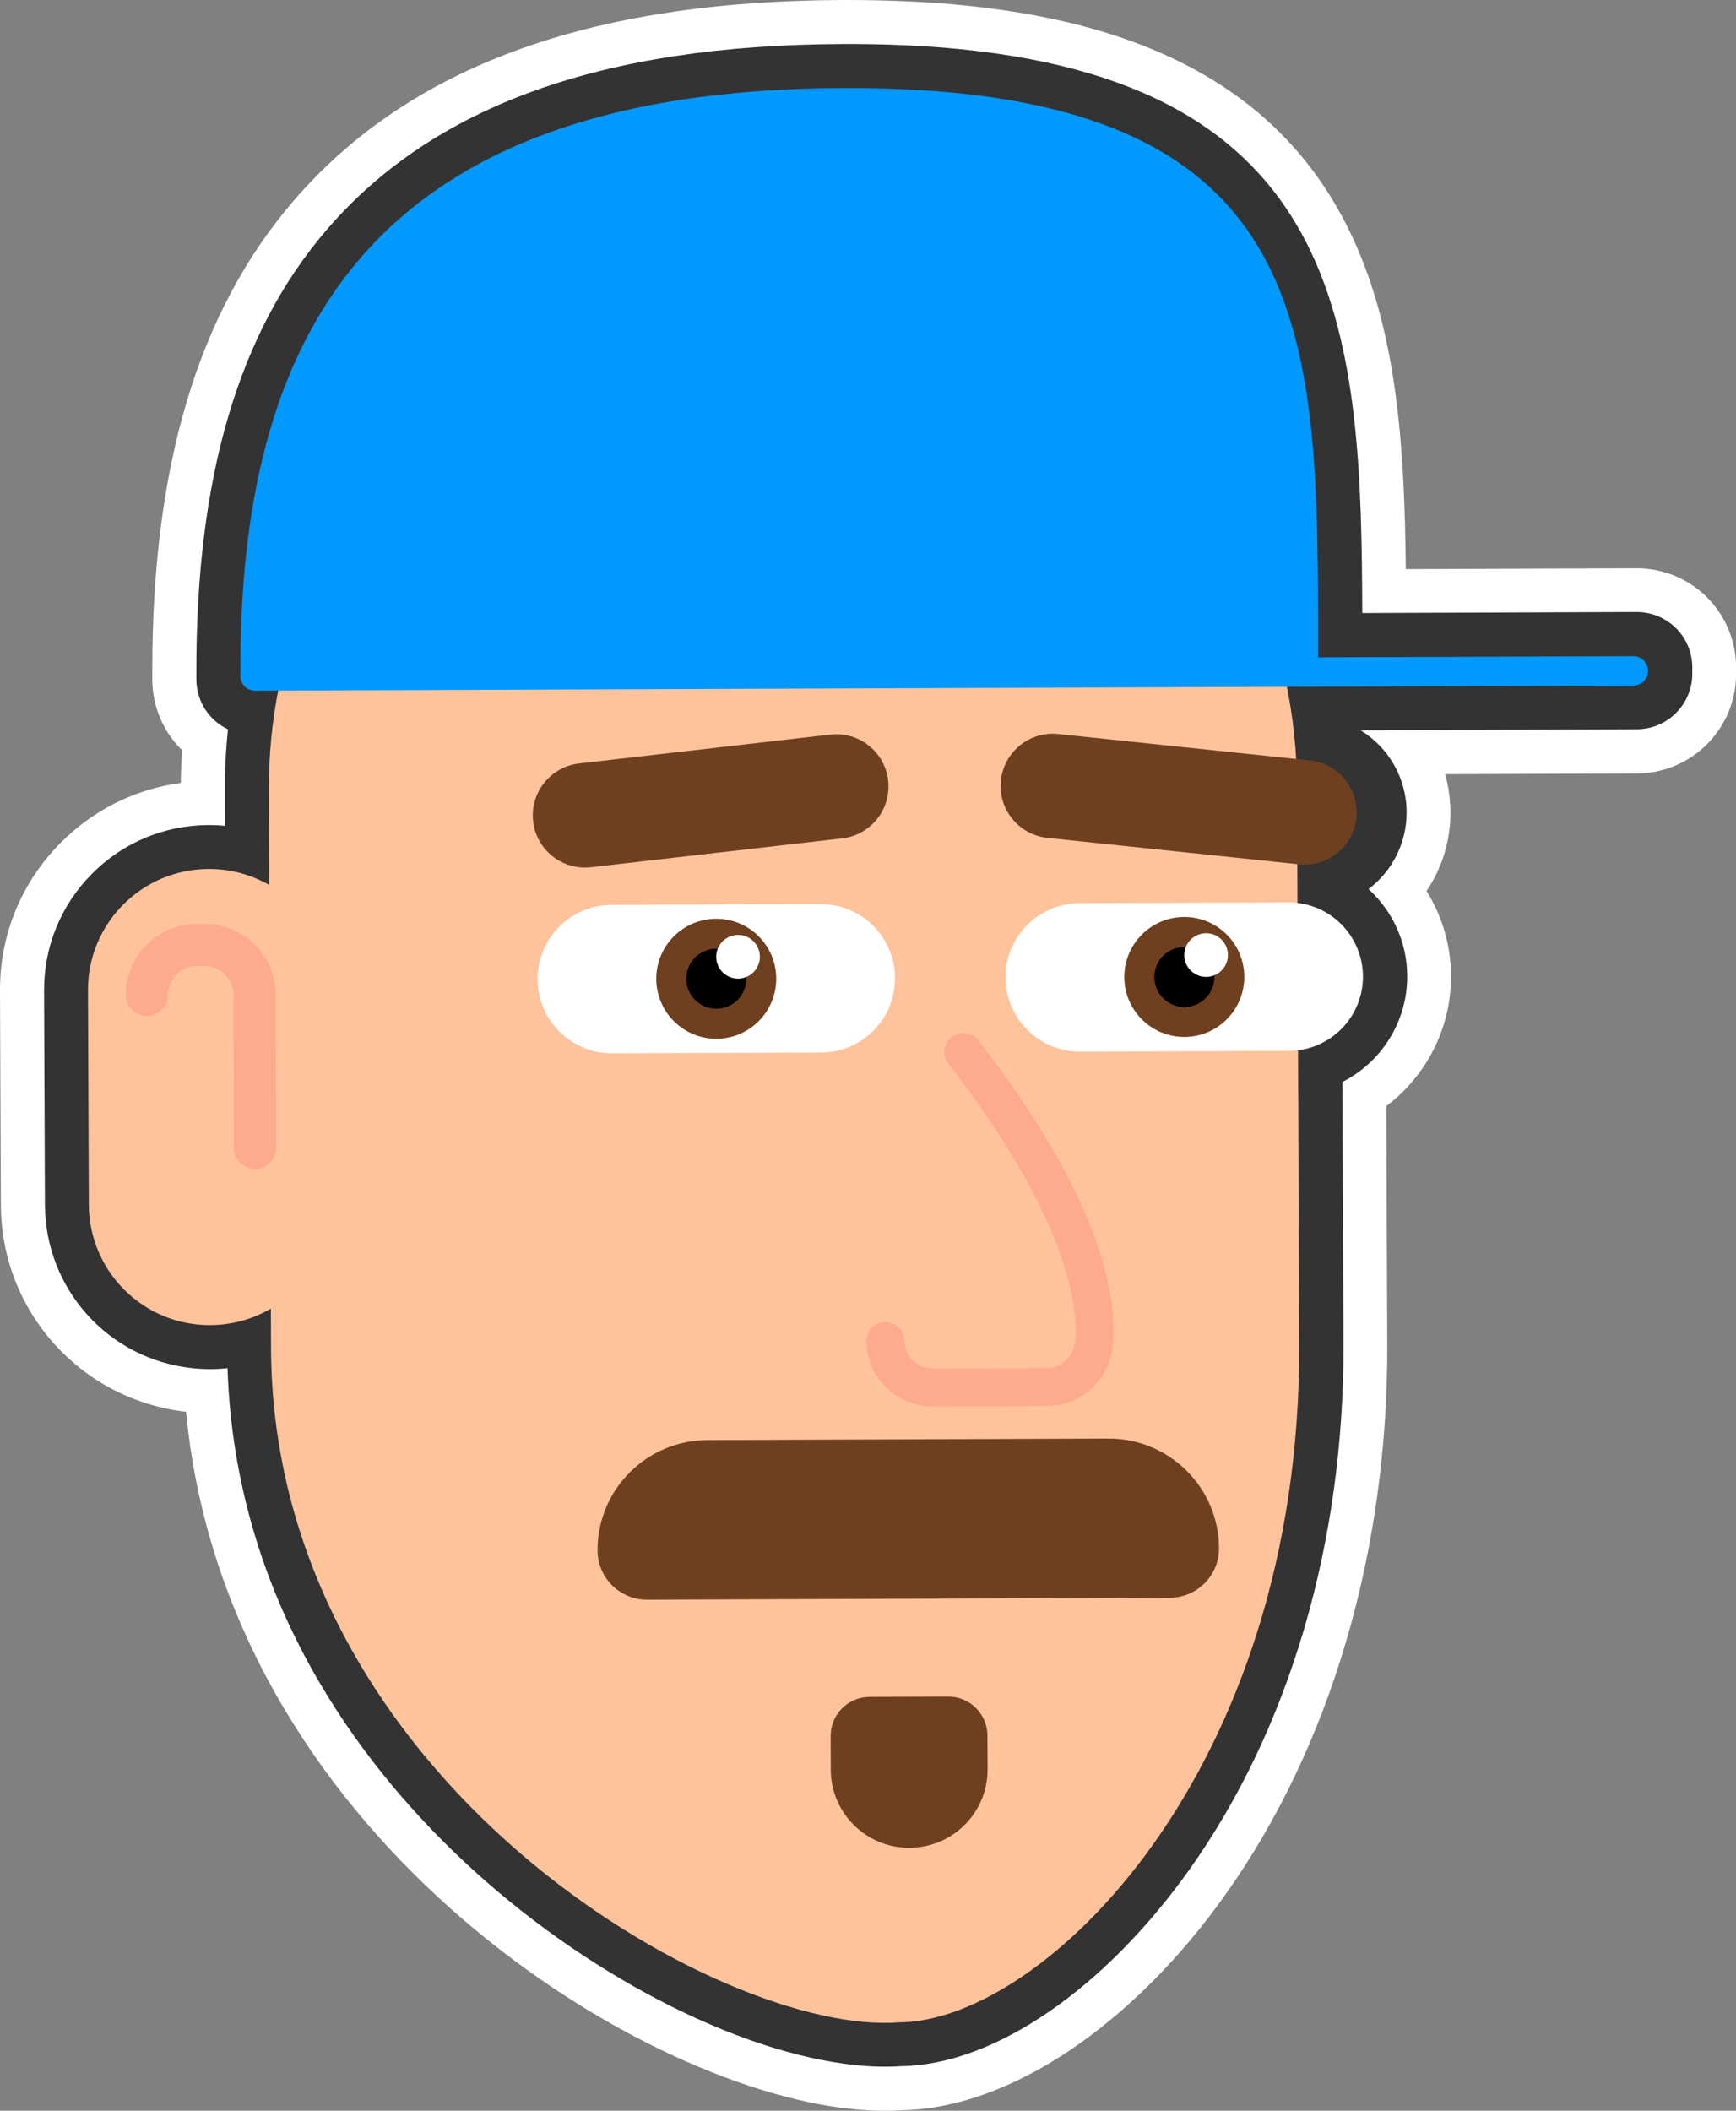
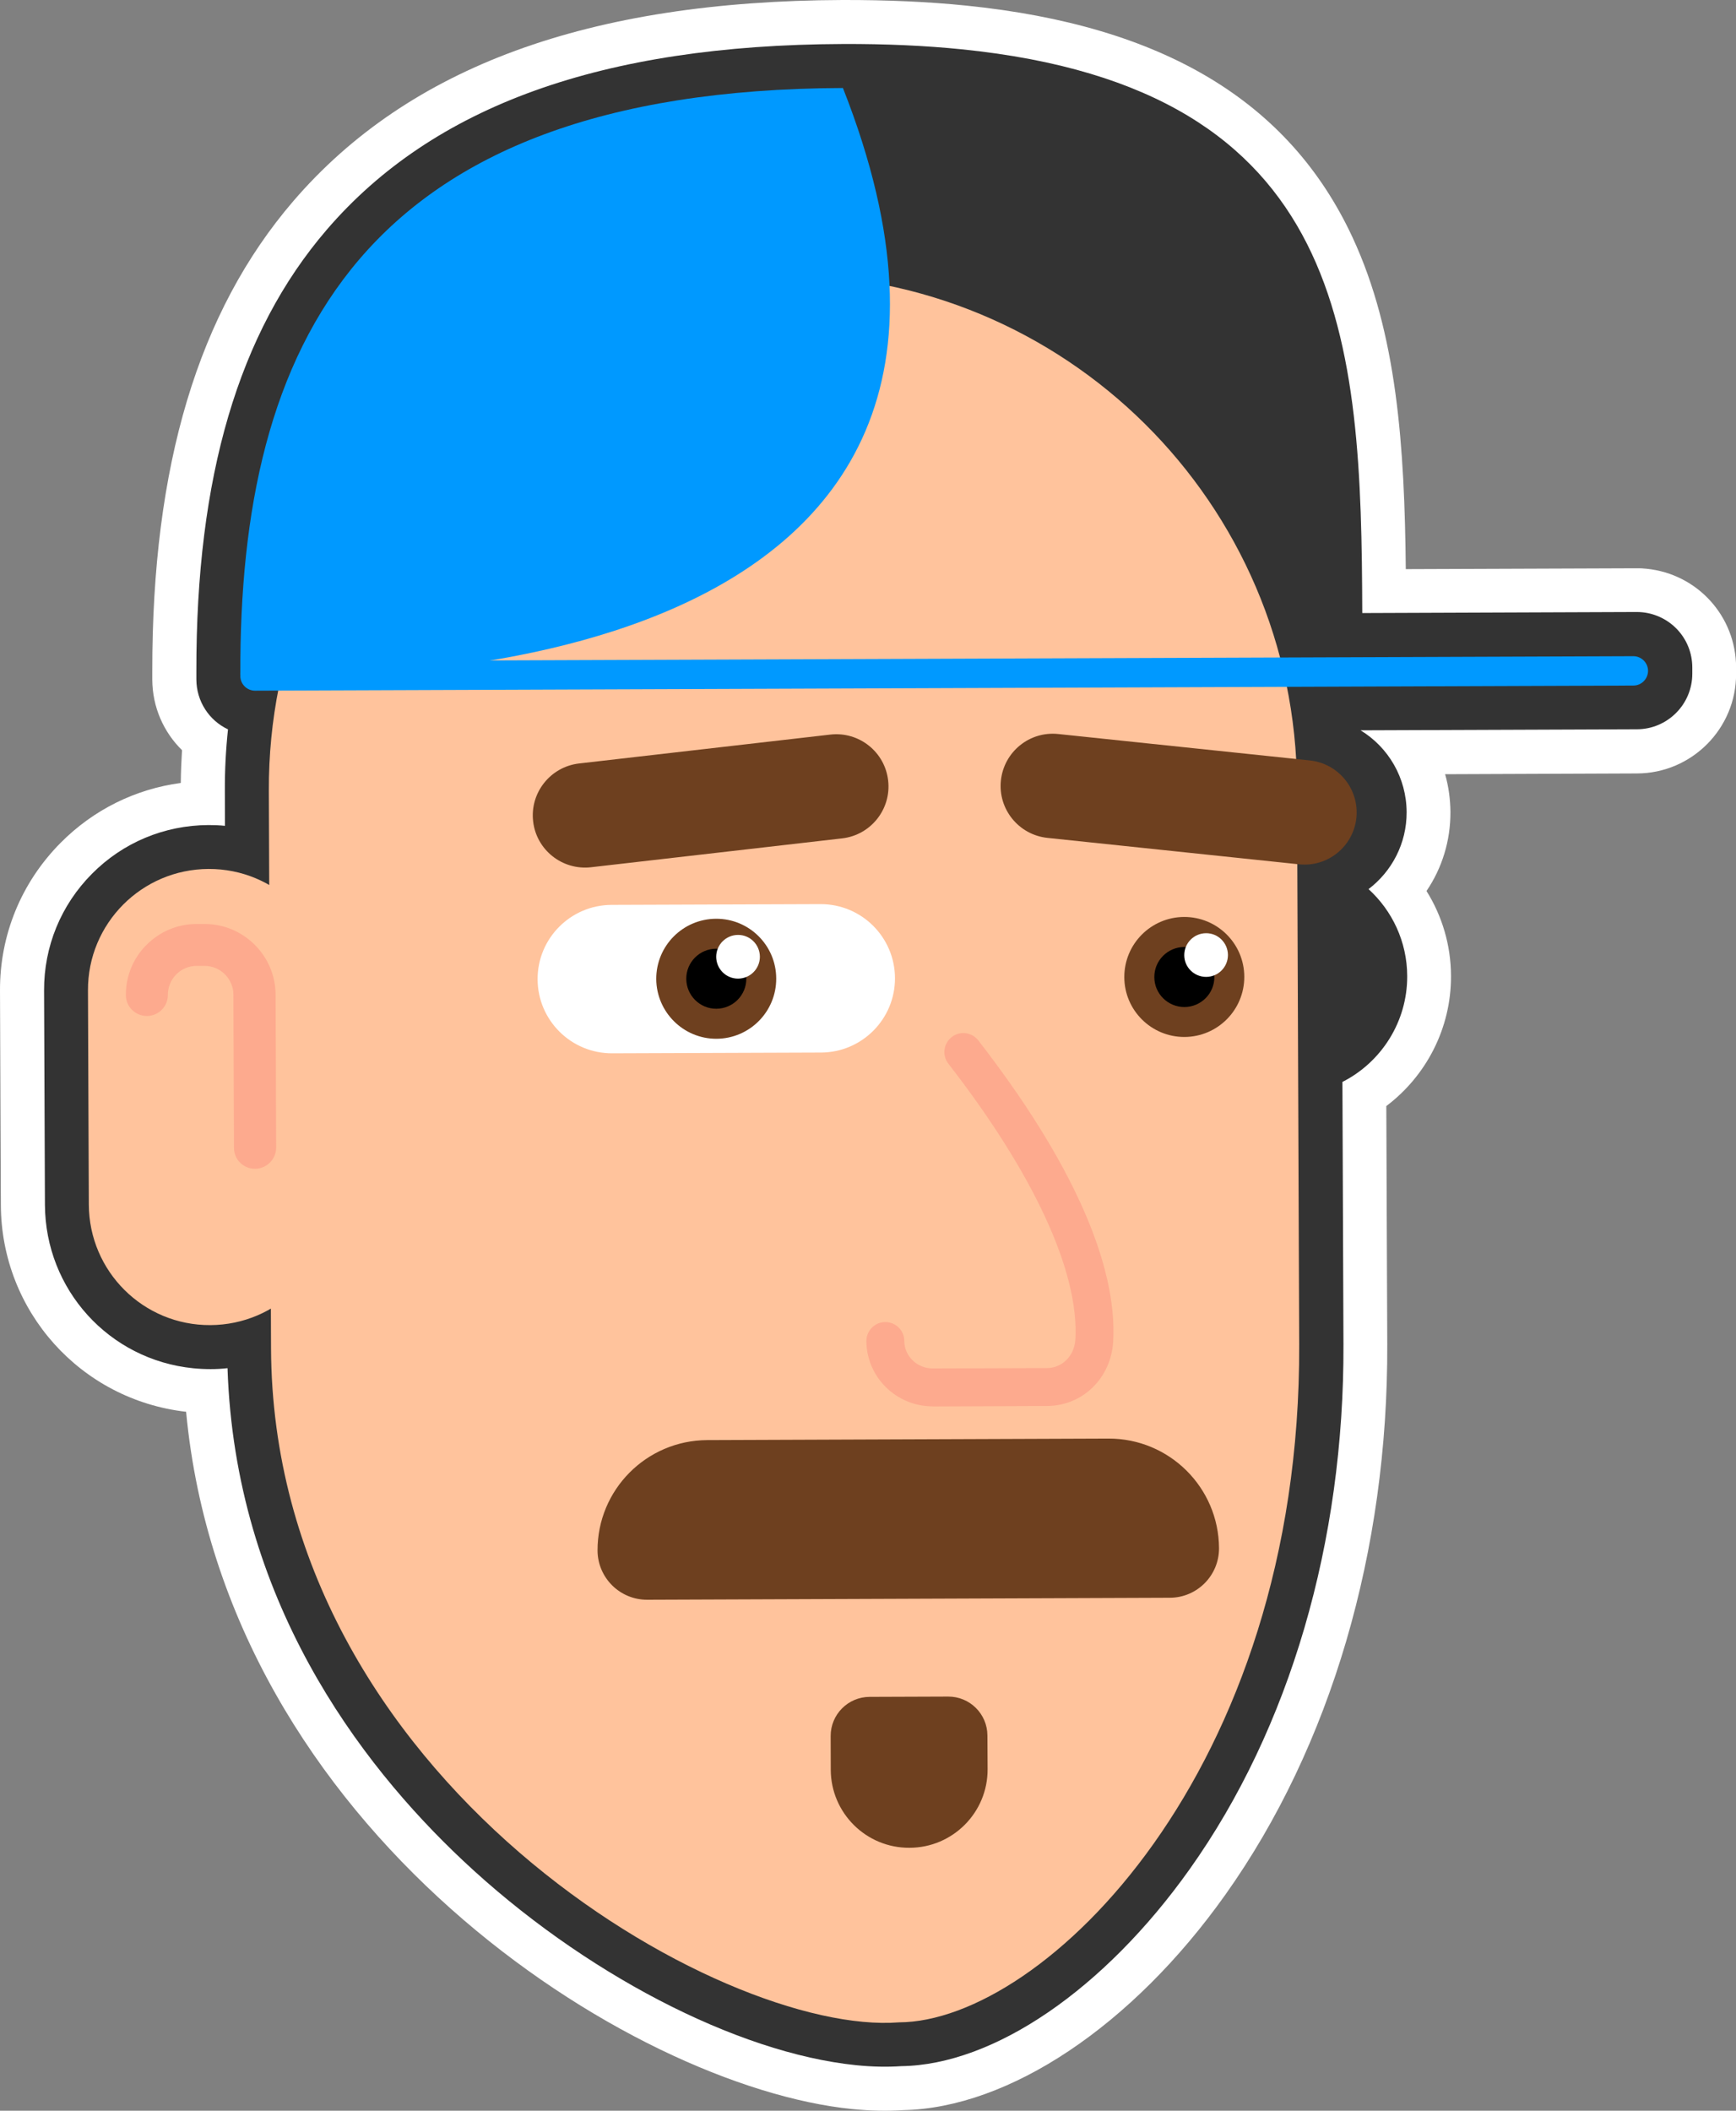
<svg xmlns="http://www.w3.org/2000/svg" xmlns:xlink="http://www.w3.org/1999/xlink" version="1.1" x="0px" y="0px" viewBox="0 0 182.74 222.11" style="enable-background:new 0 0 182.74 222.11;" xml:space="preserve">
  <rect x="0" y="0" width="182.74" height="222.11" fill="#808080" stroke="none" />
  <style type="text/css">
	.st0{fill:url(#SVGID_1_);}
	.st1{fill:#FFFFFF;}
	.st2{fill:none;stroke:#FFFFFF;stroke-width:2;stroke-linejoin:round;stroke-miterlimit:10;}
	.st3{fill:none;stroke:#FFFFFF;stroke-width:2;stroke-linecap:round;stroke-linejoin:round;stroke-miterlimit:10;}
	.st4{opacity:0.4;fill:#FFFFFF;}
	.st5{opacity:0.988;fill:#FFFFFF;}
	.st6{fill:url(#SVGID_2_);}
	.st7{clip-path:url(#SVGID_4_);}
	.st8{clip-path:url(#SVGID_6_);fill:#FFFFFF;}
	.st9{clip-path:url(#SVGID_6_);fill:#333333;}
	.st10{clip-path:url(#SVGID_6_);fill:#FFC39C;}
	.st11{clip-path:url(#SVGID_6_);fill:#6E401F;}
	.st12{clip-path:url(#SVGID_6_);fill:#FDAA8E;}
	.st13{clip-path:url(#SVGID_8_);fill:#FFFFFF;}
	.st14{clip-path:url(#SVGID_8_);fill:#6E401F;}
	.st15{clip-path:url(#SVGID_8_);}
	.st16{clip-path:url(#SVGID_10_);fill:#6E401F;}
	.st17{clip-path:url(#SVGID_12_);fill:#FFFFFF;}
	.st18{clip-path:url(#SVGID_12_);fill:#6E401F;}
	.st19{clip-path:url(#SVGID_12_);}
	.st20{clip-path:url(#SVGID_14_);fill:#6E401F;}
	.st21{clip-path:url(#SVGID_14_);fill:#FFC39C;}
	.st22{clip-path:url(#SVGID_14_);fill:#FDAA8E;}
	.st23{clip-path:url(#SVGID_14_);fill:#0099FF;}
	.st24{opacity:0.941;}
	.st25{opacity:0.761;fill:none;stroke:#FFFFFF;stroke-width:1.312;stroke-miterlimit:10;}
	.st26{fill:url(#SVGID_15_);}
	.st27{clip-path:url(#SVGID_17_);}
	.st28{clip-path:url(#SVGID_19_);fill:#FFFFFF;}
	.st29{clip-path:url(#SVGID_19_);fill:#333333;}
	.st30{clip-path:url(#SVGID_19_);fill:#FFC39C;}
	.st31{clip-path:url(#SVGID_19_);fill:#6E401F;}
	.st32{clip-path:url(#SVGID_19_);fill:#FDAA8E;}
	.st33{clip-path:url(#SVGID_21_);fill:#FFFFFF;}
	.st34{clip-path:url(#SVGID_21_);fill:#6E401F;}
	.st35{clip-path:url(#SVGID_21_);}
	.st36{clip-path:url(#SVGID_23_);fill:#6E401F;}
	.st37{clip-path:url(#SVGID_25_);fill:#FFFFFF;}
	.st38{clip-path:url(#SVGID_25_);fill:#6E401F;}
	.st39{clip-path:url(#SVGID_25_);}
	.st40{clip-path:url(#SVGID_27_);fill:#6E401F;}
	.st41{clip-path:url(#SVGID_27_);fill:#FFC39C;}
	.st42{clip-path:url(#SVGID_27_);fill:#FDAA8E;}
	.st43{clip-path:url(#SVGID_27_);fill:#0099FF;}
	.st44{opacity:0.761;fill:none;stroke:#FFFFFF;stroke-width:1.468;stroke-miterlimit:10;}
	.st45{fill:url(#SVGID_28_);}
	.st46{clip-path:url(#SVGID_30_);}
	.st47{clip-path:url(#SVGID_32_);fill:#FFFFFF;}
	.st48{clip-path:url(#SVGID_32_);fill:#333333;}
	.st49{clip-path:url(#SVGID_32_);fill:#FFC39C;}
	.st50{clip-path:url(#SVGID_32_);fill:#6E401F;}
	.st51{clip-path:url(#SVGID_32_);fill:#FDAA8E;}
	.st52{clip-path:url(#SVGID_34_);fill:#FFFFFF;}
	.st53{clip-path:url(#SVGID_34_);fill:#6E401F;}
	.st54{clip-path:url(#SVGID_34_);}
	.st55{clip-path:url(#SVGID_36_);fill:#6E401F;}
	.st56{clip-path:url(#SVGID_38_);fill:#FFFFFF;}
	.st57{clip-path:url(#SVGID_38_);fill:#6E401F;}
	.st58{clip-path:url(#SVGID_38_);}
	.st59{clip-path:url(#SVGID_40_);fill:#6E401F;}
	.st60{clip-path:url(#SVGID_40_);fill:#FFC39C;}
	.st61{clip-path:url(#SVGID_40_);fill:#FDAA8E;}
	.st62{clip-path:url(#SVGID_40_);fill:#0099FF;}
	.st63{clip-path:url(#SVGID_42_);}
	.st64{clip-path:url(#SVGID_44_);fill:#FFFFFF;}
	.st65{clip-path:url(#SVGID_44_);fill:#333333;}
	.st66{clip-path:url(#SVGID_44_);fill:#FFC39C;}
	.st67{clip-path:url(#SVGID_44_);fill:#6E401F;}
	.st68{clip-path:url(#SVGID_44_);fill:#FDAA8E;}
	.st69{clip-path:url(#SVGID_46_);fill:#FFFFFF;}
	.st70{clip-path:url(#SVGID_46_);fill:#6E401F;}
	.st71{clip-path:url(#SVGID_46_);}
	.st72{clip-path:url(#SVGID_48_);fill:#6E401F;}
	.st73{clip-path:url(#SVGID_50_);fill:#FFFFFF;}
	.st74{clip-path:url(#SVGID_50_);fill:#6E401F;}
	.st75{clip-path:url(#SVGID_50_);}
	.st76{clip-path:url(#SVGID_52_);fill:#6E401F;}
	.st77{clip-path:url(#SVGID_52_);fill:#FFC39C;}
	.st78{clip-path:url(#SVGID_52_);fill:#FDAA8E;}
	.st79{clip-path:url(#SVGID_52_);fill:#0099FF;}
</style>
  <g id="free_trial_-_desktop">
</g>
  <g id="home_-_tablet_1_">
</g>
  <g id="home_-_mobile">
</g>
  <g id="home_-_tablet">
</g>
  <g id="logo">
    <g>
      <g>
        <defs>
          <rect id="SVGID_41_" width="182.74" height="222.11" />
        </defs>
        <clipPath id="SVGID_1_">
          <use xlink:href="#SVGID_41_" style="overflow:visible;" />
        </clipPath>
        <g style="clip-path:url(#SVGID_1_);">
          <defs>
            <rect id="SVGID_43_" y="0" width="182.74" height="222.11" />
          </defs>
          <clipPath id="SVGID_2_">
            <use xlink:href="#SVGID_43_" style="overflow:visible;" />
          </clipPath>
          <path style="clip-path:url(#SVGID_2_);fill:#FFFFFF;" d="M90.12,217.33c-22.66-2.3-64.72-29.44-66.19-73.35      c-0.59,0.06-1.18,0.1-1.78,0.1c-0.61,0-1.23-0.03-1.84-0.09c-8.86-0.9-15.57-8.3-15.6-17.2l-0.09-22.54      c-0.02-4.63,1.77-9,5.04-12.29c3.27-3.29,7.62-5.11,12.26-5.13c0.58,0,1.17,0.02,1.74,0.08l-0.01-3.68      c-0.01-2.15,0.1-4.32,0.33-6.48c-1.98-0.94-3.32-2.94-3.33-5.25c0,0,0-0.72,0-0.75c-0.04-20.54,4.45-35.77,13.72-46.56      c11.23-13.06,29-19.46,54.32-19.55c4.48-0.02,8.7,0.17,12.54,0.56c40.77,4.14,42.05,30.64,42.12,59.33l28.87-0.11      c0.21,0,0.41,0.01,0.61,0.03c2.98,0.3,5.24,2.79,5.25,5.79l0,0.66c0.01,3.22-2.6,5.85-5.82,5.86l-29.1,0.11      c2.92,1.78,4.83,4.98,4.85,8.61c0.01,3.3-1.56,6.24-4.01,8.1c2.5,2.28,4.06,5.55,4.08,9.15c0.02,4.81-2.73,9.06-6.82,11.14      l0.11,27.6c0.08,20.81-5.66,40.42-16.18,55.23c-9.01,12.68-20.63,20.61-30.38,20.74C93.39,217.53,91.8,217.5,90.12,217.33" />
          <path style="clip-path:url(#SVGID_2_);fill:#FFFFFF;" d="M100.79,9.8c38.71,3.93,37.91,28.85,37.96,59.37l33.51-0.13      c0.04,0,0.09,0,0.13,0.01c0.61,0.06,1.08,0.57,1.09,1.2l0,0.67c0,0.67-0.54,1.21-1.21,1.22l-36.81,0.14      c0.51,2.53,0.85,5.11,0.99,7.75l1.43,0c0.2,0,0.39,0.01,0.58,0.03c2.76,0.28,4.93,2.61,4.94,5.45c0.01,3.03-2.44,5.5-5.48,5.52      l-1.36,0l0.02,4.01c3.87,0.46,6.87,3.73,6.89,7.72c0.02,3.99-2.97,7.28-6.83,7.77l0.12,30.97c0.18,45.03-27,71.27-42.12,71.32      c-1.24,0.1-2.59,0.07-4.06-0.08c-20.63-2.1-61.9-28.43-62.06-70.84l-0.02-4.18c-1.87,1.09-4.04,1.74-6.37,1.74      c-0.46,0-0.91-0.02-1.35-0.07c-6.41-0.65-11.42-6.04-11.44-12.62l-0.09-22.54c-0.03-7.03,5.65-12.75,12.69-12.78h0      c0.45,0,0.89,0.02,1.33,0.06c1.82,0.19,3.53,0.76,5.05,1.63L28.3,83.2c-0.02-3.6,0.33-7.12,0.99-10.53l-2.77,0.01      c-0.05,0-0.09,0-0.13-0.01c-0.61-0.06-1.08-0.57-1.09-1.2l0-0.67c0,0,0-0.01,0-0.01C25.21,36.4,37.85,9.45,88.72,9.26      C93.12,9.24,97.13,9.42,100.79,9.8 M101.72,0.59c-4-0.41-8.39-0.6-13.03-0.59C61.94,0.1,43.03,7.03,30.87,21.17      C20.86,32.82,16,49.01,16.03,70.67c0,0.07,0,0.14,0,0.21l0,0.63c0.01,2.9,1.2,5.54,3.13,7.43c-0.07,1.15-0.12,2.3-0.13,3.45      c-4.78,0.64-9.2,2.82-12.65,6.3c-4.14,4.17-6.41,9.7-6.38,15.57l0.09,22.54c0.04,11.19,8.41,20.5,19.5,21.76      c4.13,43.95,46.76,71,70.07,73.37c1.89,0.19,3.7,0.23,5.39,0.12c11.17-0.22,24.15-8.88,33.95-22.69      c11.07-15.58,17.12-36.15,17.03-57.92l-0.1-25.05c4.17-3.15,6.83-8.15,6.81-13.69c-0.01-3.26-0.95-6.34-2.58-8.94      c1.65-2.43,2.53-5.3,2.52-8.3c-0.01-1.38-0.2-2.72-0.56-3.99l20.2-0.08c5.77-0.02,10.45-4.73,10.43-10.5l0-0.67      c-0.02-5.37-4.07-9.83-9.42-10.37c-0.36-0.04-0.73-0.06-1.1-0.05l-24.25,0.09c-0.13-12.82-0.9-24.82-5.62-34.94      C135.7,10.65,122.4,2.69,101.72,0.59" />
          <path style="clip-path:url(#SVGID_2_);fill:#333333;" d="M90.36,215.03c-12.13-1.23-27.86-9.44-40.06-20.92      c-10.94-10.29-23.99-27.69-24.08-52.22l0-0.71c-1.32,0.38-2.68,0.57-4.06,0.58c-0.53,0-1.07-0.02-1.59-0.08      c-7.68-0.78-13.49-7.19-13.52-14.91l-0.09-22.54c-0.02-4.02,1.54-7.8,4.37-10.66c2.83-2.85,6.61-4.43,10.63-4.44      c0.52,0,1.05,0.02,1.57,0.08c0.85,0.09,1.68,0.24,2.49,0.47l-0.03-6.46c-0.01-2.74,0.18-5.49,0.57-8.22h-0.03      c-0.12,0-0.25,0-0.37-0.02c-1.8-0.18-3.16-1.69-3.17-3.49c0,0,0-0.74,0-0.78C22.94,27.34,43.83,7.11,88.72,6.94      c4.4-0.02,8.54,0.17,12.3,0.55c39.8,4.04,40.01,29.64,40.04,59.35l31.19-0.12c0.13,0,0.25,0,0.37,0.02      c1.8,0.18,3.16,1.69,3.17,3.49l0,0.66c0.01,1.95-1.57,3.53-3.51,3.54l-34.06,0.13c0.16,1.06,0.29,2.11,0.39,3.16      c0.03,0,0.07,0.01,0.1,0.01c3.99,0.41,7,3.73,7.02,7.74c0.01,3.92-2.89,7.19-6.66,7.75c3.94,1.4,6.71,5.16,6.73,9.49      c0.02,4.4-2.8,8.22-6.82,9.6l0.11,29.14c0.17,44.1-26.54,73.48-44.34,73.65C93.4,215.22,91.93,215.18,90.36,215.03" />
          <path style="clip-path:url(#SVGID_2_);fill:#333333;" d="M100.79,9.79c38.71,3.93,37.91,28.85,37.96,59.37l33.51-0.13      c0.04,0,0.09,0,0.13,0.01c0.61,0.06,1.09,0.58,1.09,1.2l0,0.66c0,0.67-0.54,1.22-1.21,1.22l-36.81,0.14      c0.51,2.53,0.85,5.11,0.99,7.76l1.43-0.01c0.2,0,0.39,0.01,0.58,0.03c2.76,0.28,4.93,2.61,4.94,5.44      c0.01,3.03-2.44,5.5-5.48,5.52l-1.36,0l0.01,4.01c3.87,0.46,6.88,3.73,6.89,7.72s-2.97,7.28-6.83,7.77l0.12,30.97      c0.18,45.03-27,71.27-42.12,71.32c-1.23,0.1-2.59,0.07-4.06-0.08c-20.63-2.09-61.9-28.43-62.06-70.84l-0.02-4.18      c-1.87,1.1-4.04,1.74-6.37,1.74c-0.46,0-0.91-0.02-1.35-0.07c-6.41-0.65-11.42-6.04-11.44-12.62l-0.09-22.54      c-0.03-7.03,5.65-12.76,12.69-12.78c0.45,0,0.89,0.02,1.33,0.07c1.82,0.18,3.53,0.76,5.05,1.63L28.3,83.2      c-0.02-3.61,0.33-7.12,0.99-10.53l-2.77,0.01c-0.04,0-0.09,0-0.13,0c-0.61-0.06-1.09-0.58-1.09-1.2l0-0.67c0,0,0-0.01,0-0.01      C25.21,36.4,37.84,9.45,88.73,9.26C93.12,9.24,97.13,9.42,100.79,9.79 M101.25,5.19L101.25,5.19      c-3.84-0.39-8.06-0.58-12.54-0.56c-25.32,0.1-43.09,6.49-54.32,19.55c-9.27,10.78-13.76,26-13.72,46.53c0,0.03,0,0.06,0,0.1      l0,0.69c0.01,2.31,1.35,4.32,3.33,5.25c-0.23,2.16-0.34,4.32-0.33,6.47l0.01,3.68c-0.58-0.06-1.16-0.08-1.74-0.08      c-4.64,0.02-9,1.84-12.26,5.13c-3.27,3.29-5.06,7.66-5.04,12.29l0.09,22.54c0.04,8.91,6.74,16.31,15.61,17.2      c0.61,0.06,1.22,0.09,1.84,0.09c0.59,0,1.18-0.03,1.77-0.1c0.8,24.25,13.82,41.51,24.78,51.81      c12.55,11.8,28.81,20.26,41.41,21.54c1.68,0.17,3.26,0.2,4.72,0.1c9.75-0.13,21.37-8.06,30.38-20.74      c10.52-14.8,16.26-34.42,16.18-55.23l-0.11-27.6c4.09-2.07,6.84-6.33,6.82-11.14c-0.01-3.6-1.57-6.87-4.07-9.15      c2.45-1.86,4.02-4.8,4.01-8.1c-0.02-3.63-1.93-6.83-4.85-8.61l29.1-0.11c3.22-0.01,5.83-2.64,5.82-5.86l0-0.66      c-0.01-3-2.27-5.48-5.25-5.79c-0.2-0.02-0.41-0.03-0.62-0.03l-28.87,0.11C143.3,35.83,142.02,9.33,101.25,5.19" />
          <path style="clip-path:url(#SVGID_2_);fill:#FFC39C;" d="M28.53,141.88L28.3,83.2C28.18,53.34,52.32,29.03,82.2,28.92h0      c29.89-0.11,54.22,24.01,54.33,53.88l0.23,58.68c0.18,45.03-27,71.27-42.12,71.33C76.02,214.29,28.71,187.3,28.53,141.88" />
          <path style="clip-path:url(#SVGID_2_);fill:#6E401F;" d="M62.9,163.17L62.9,163.17c-0.02-6.4,5.14-11.6,11.55-11.63l42.23-0.16      c6.4-0.02,11.61,5.14,11.64,11.54c0.01,2.87-2.31,5.2-5.17,5.21l-55.02,0.21C65.25,168.35,62.92,166.03,62.9,163.17" />
          <path style="clip-path:url(#SVGID_2_);fill:#6E401F;" d="M87.45,186.24l-0.01-3.55c-0.01-2.27,1.82-4.12,4.1-4.13l8.27-0.03      c2.27-0.01,4.12,1.82,4.13,4.09l0.02,3.55c0.02,4.55-3.66,8.26-8.22,8.27C91.18,194.47,87.47,190.79,87.45,186.24" />
          <path style="clip-path:url(#SVGID_2_);fill:#FDAA8E;" d="M98.18,147.99c-3.83,0-6.96-3.07-6.98-6.87c0-1.1,0.89-2,1.99-2h0.01      c1.1,0,1.99,0.89,1.99,1.99c0.01,1.6,1.35,2.89,2.99,2.89h0.01l12.04-0.04c1.6-0.01,2.88-1.31,2.97-3.03      c0.4-7.08-4.35-17.38-13.37-29c-0.68-0.87-0.52-2.12,0.35-2.8c0.87-0.68,2.12-0.52,2.8,0.35c9.75,12.56,14.66,23.51,14.2,31.67      c-0.22,3.86-3.2,6.78-6.95,6.8l-12.04,0.05H98.18z" />
        </g>
        <g style="clip-path:url(#SVGID_1_);">
          <defs>
            <path id="SVGID_45_" d="M135.63,94.96l-22,0.08c-4.31,0.02-7.8,3.52-7.78,7.84c0.02,4.31,3.53,7.8,7.84,7.78l22-0.08       c4.32-0.02,7.8-3.53,7.78-7.84c-0.02-4.3-3.51-7.78-7.82-7.78C135.65,94.96,135.64,94.96,135.63,94.96" />
          </defs>
          <clipPath id="SVGID_4_">
            <use xlink:href="#SVGID_45_" style="overflow:visible;" />
          </clipPath>
-           <path style="clip-path:url(#SVGID_4_);fill:#FFFFFF;" d="M105.85,102.88L105.85,102.88c-0.02-4.31,3.47-7.82,7.78-7.84l22-0.08      c4.32-0.02,7.83,3.47,7.85,7.78c0.02,4.31-3.47,7.82-7.79,7.84l-22,0.08C109.38,110.67,105.87,107.19,105.85,102.88" />
          <path style="clip-path:url(#SVGID_4_);fill:#6E401F;" d="M118.35,102.83c-0.01-3.49,2.8-6.32,6.29-6.34      c3.49-0.01,6.33,2.8,6.34,6.29c0.01,3.49-2.8,6.32-6.29,6.34C121.2,109.13,118.36,106.32,118.35,102.83" />
          <path class="st7" d="M121.51,102.82c-0.01-1.74,1.4-3.16,3.15-3.17c1.74-0.01,3.17,1.4,3.17,3.15c0.01,1.74-1.4,3.16-3.15,3.17      C122.93,105.97,121.51,104.56,121.51,102.82" />
          <path style="clip-path:url(#SVGID_4_);fill:#FFFFFF;" d="M124.66,100.51c0-1.27,1.02-2.3,2.29-2.31      c1.27-0.01,2.3,1.02,2.31,2.29c0,1.27-1.02,2.3-2.29,2.31C125.7,102.8,124.66,101.78,124.66,100.51" />
        </g>
        <g style="clip-path:url(#SVGID_1_);">
          <defs>
            <rect id="SVGID_47_" y="0" width="182.74" height="222.11" />
          </defs>
          <clipPath id="SVGID_6_">
            <use xlink:href="#SVGID_47_" style="overflow:visible;" />
          </clipPath>
          <path class="st11" d="M105.36,82.13L105.36,82.13c0.32-3.02,3.02-5.21,6.04-4.89l26.48,2.78c3.02,0.32,5.21,3.02,4.9,6.04      c-0.32,3.02-3.02,5.21-6.04,4.89l-26.48-2.78C107.23,87.85,105.04,85.14,105.36,82.13" />
        </g>
        <g style="clip-path:url(#SVGID_1_);">
          <defs>
            <path id="SVGID_49_" d="M86.37,95.14l-22,0.08c-4.31,0.02-7.8,3.53-7.78,7.84c0.02,4.31,3.53,7.79,7.84,7.78l22-0.08       c4.32-0.02,7.8-3.53,7.78-7.84c-0.02-4.3-3.51-7.78-7.82-7.78C86.39,95.14,86.38,95.14,86.37,95.14" />
          </defs>
          <clipPath id="SVGID_8_">
            <use xlink:href="#SVGID_49_" style="overflow:visible;" />
          </clipPath>
          <path class="st13" d="M56.59,103.06L56.59,103.06c-0.02-4.31,3.47-7.82,7.78-7.84l22-0.08c4.32-0.02,7.83,3.47,7.84,7.78      c0.02,4.31-3.47,7.82-7.78,7.84l-22,0.08C60.12,110.86,56.61,107.38,56.59,103.06" />
          <path class="st14" d="M69.08,103.02c-0.01-3.49,2.8-6.32,6.29-6.34c3.49-0.02,6.33,2.8,6.34,6.29c0.01,3.49-2.8,6.32-6.29,6.34      C71.94,109.32,69.1,106.5,69.08,103.02" />
          <path class="st15" d="M72.24,103c-0.01-1.74,1.4-3.16,3.15-3.17c1.74-0.01,3.17,1.4,3.17,3.15c0.01,1.74-1.4,3.16-3.15,3.17      C73.67,106.16,72.25,104.75,72.24,103" />
          <path class="st13" d="M75.39,100.69c0-1.27,1.02-2.3,2.29-2.31s2.3,1.02,2.31,2.29c0,1.27-1.02,2.3-2.29,2.31      C76.43,102.99,75.4,101.96,75.39,100.69" />
        </g>
        <g style="clip-path:url(#SVGID_1_);">
          <defs>
            <rect id="SVGID_51_" y="0" width="182.74" height="222.11" />
          </defs>
          <clipPath id="SVGID_10_">
            <use xlink:href="#SVGID_51_" style="overflow:visible;" />
          </clipPath>
          <path class="st16" d="M56.12,86.43L56.12,86.43c-0.35-3.01,1.82-5.74,4.83-6.09L87.4,77.3c3.02-0.35,5.75,1.82,6.09,4.83      c0.35,3.01-1.82,5.74-4.83,6.09l-26.45,3.04C59.19,91.6,56.46,89.44,56.12,86.43" />
          <path style="clip-path:url(#SVGID_10_);fill:#FFC39C;" d="M9.35,126.76l-0.09-22.54c-0.03-7.03,5.65-12.75,12.69-12.78h0      c7.04-0.03,12.76,5.65,12.79,12.68l0.09,22.54c0.03,7.03-5.65,12.75-12.69,12.78C15.1,139.48,9.38,133.8,9.35,126.76" />
          <path style="clip-path:url(#SVGID_10_);fill:#FDAA8E;" d="M26.84,122.99c-1.22,0-2.21-0.98-2.21-2.2l-0.06-16.13      c-0.01-1.67-1.37-3.02-3.04-3.02h-0.01l-0.82,0c-0.81,0-1.58,0.32-2.15,0.9c-0.57,0.58-0.88,1.34-0.88,2.15      c0.01,1.22-0.98,2.22-2.2,2.22h-0.01c-1.22,0-2.21-0.98-2.21-2.2c-0.01-1.99,0.76-3.87,2.17-5.28s3.28-2.2,5.27-2.2l0.82,0h0.03      c4.1,0,7.45,3.33,7.47,7.43l0.06,16.13C29.05,121.99,28.07,122.99,26.84,122.99L26.84,122.99z" />
-           <path style="clip-path:url(#SVGID_10_);fill:#0099FF;" d="M25.3,71.01C25.16,36.51,37.74,9.45,88.73,9.26      c52.13-0.2,49.89,27.78,50.02,62.28C113.34,71.63,38.89,71.81,25.3,71.01" />
+           <path style="clip-path:url(#SVGID_10_);fill:#0099FF;" d="M25.3,71.01C25.16,36.51,37.74,9.45,88.73,9.26      C113.34,71.63,38.89,71.81,25.3,71.01" />
          <path style="clip-path:url(#SVGID_10_);fill:#0099FF;" d="M25.3,71.14L25.3,71.14c0-0.85,0.69-1.55,1.54-1.55l145.09-0.54      c0.85,0,1.55,0.69,1.55,1.54c0,0.85-0.69,1.55-1.54,1.55L26.85,72.68C25.99,72.68,25.3,71.99,25.3,71.14" />
        </g>
      </g>
    </g>
  </g>
</svg>